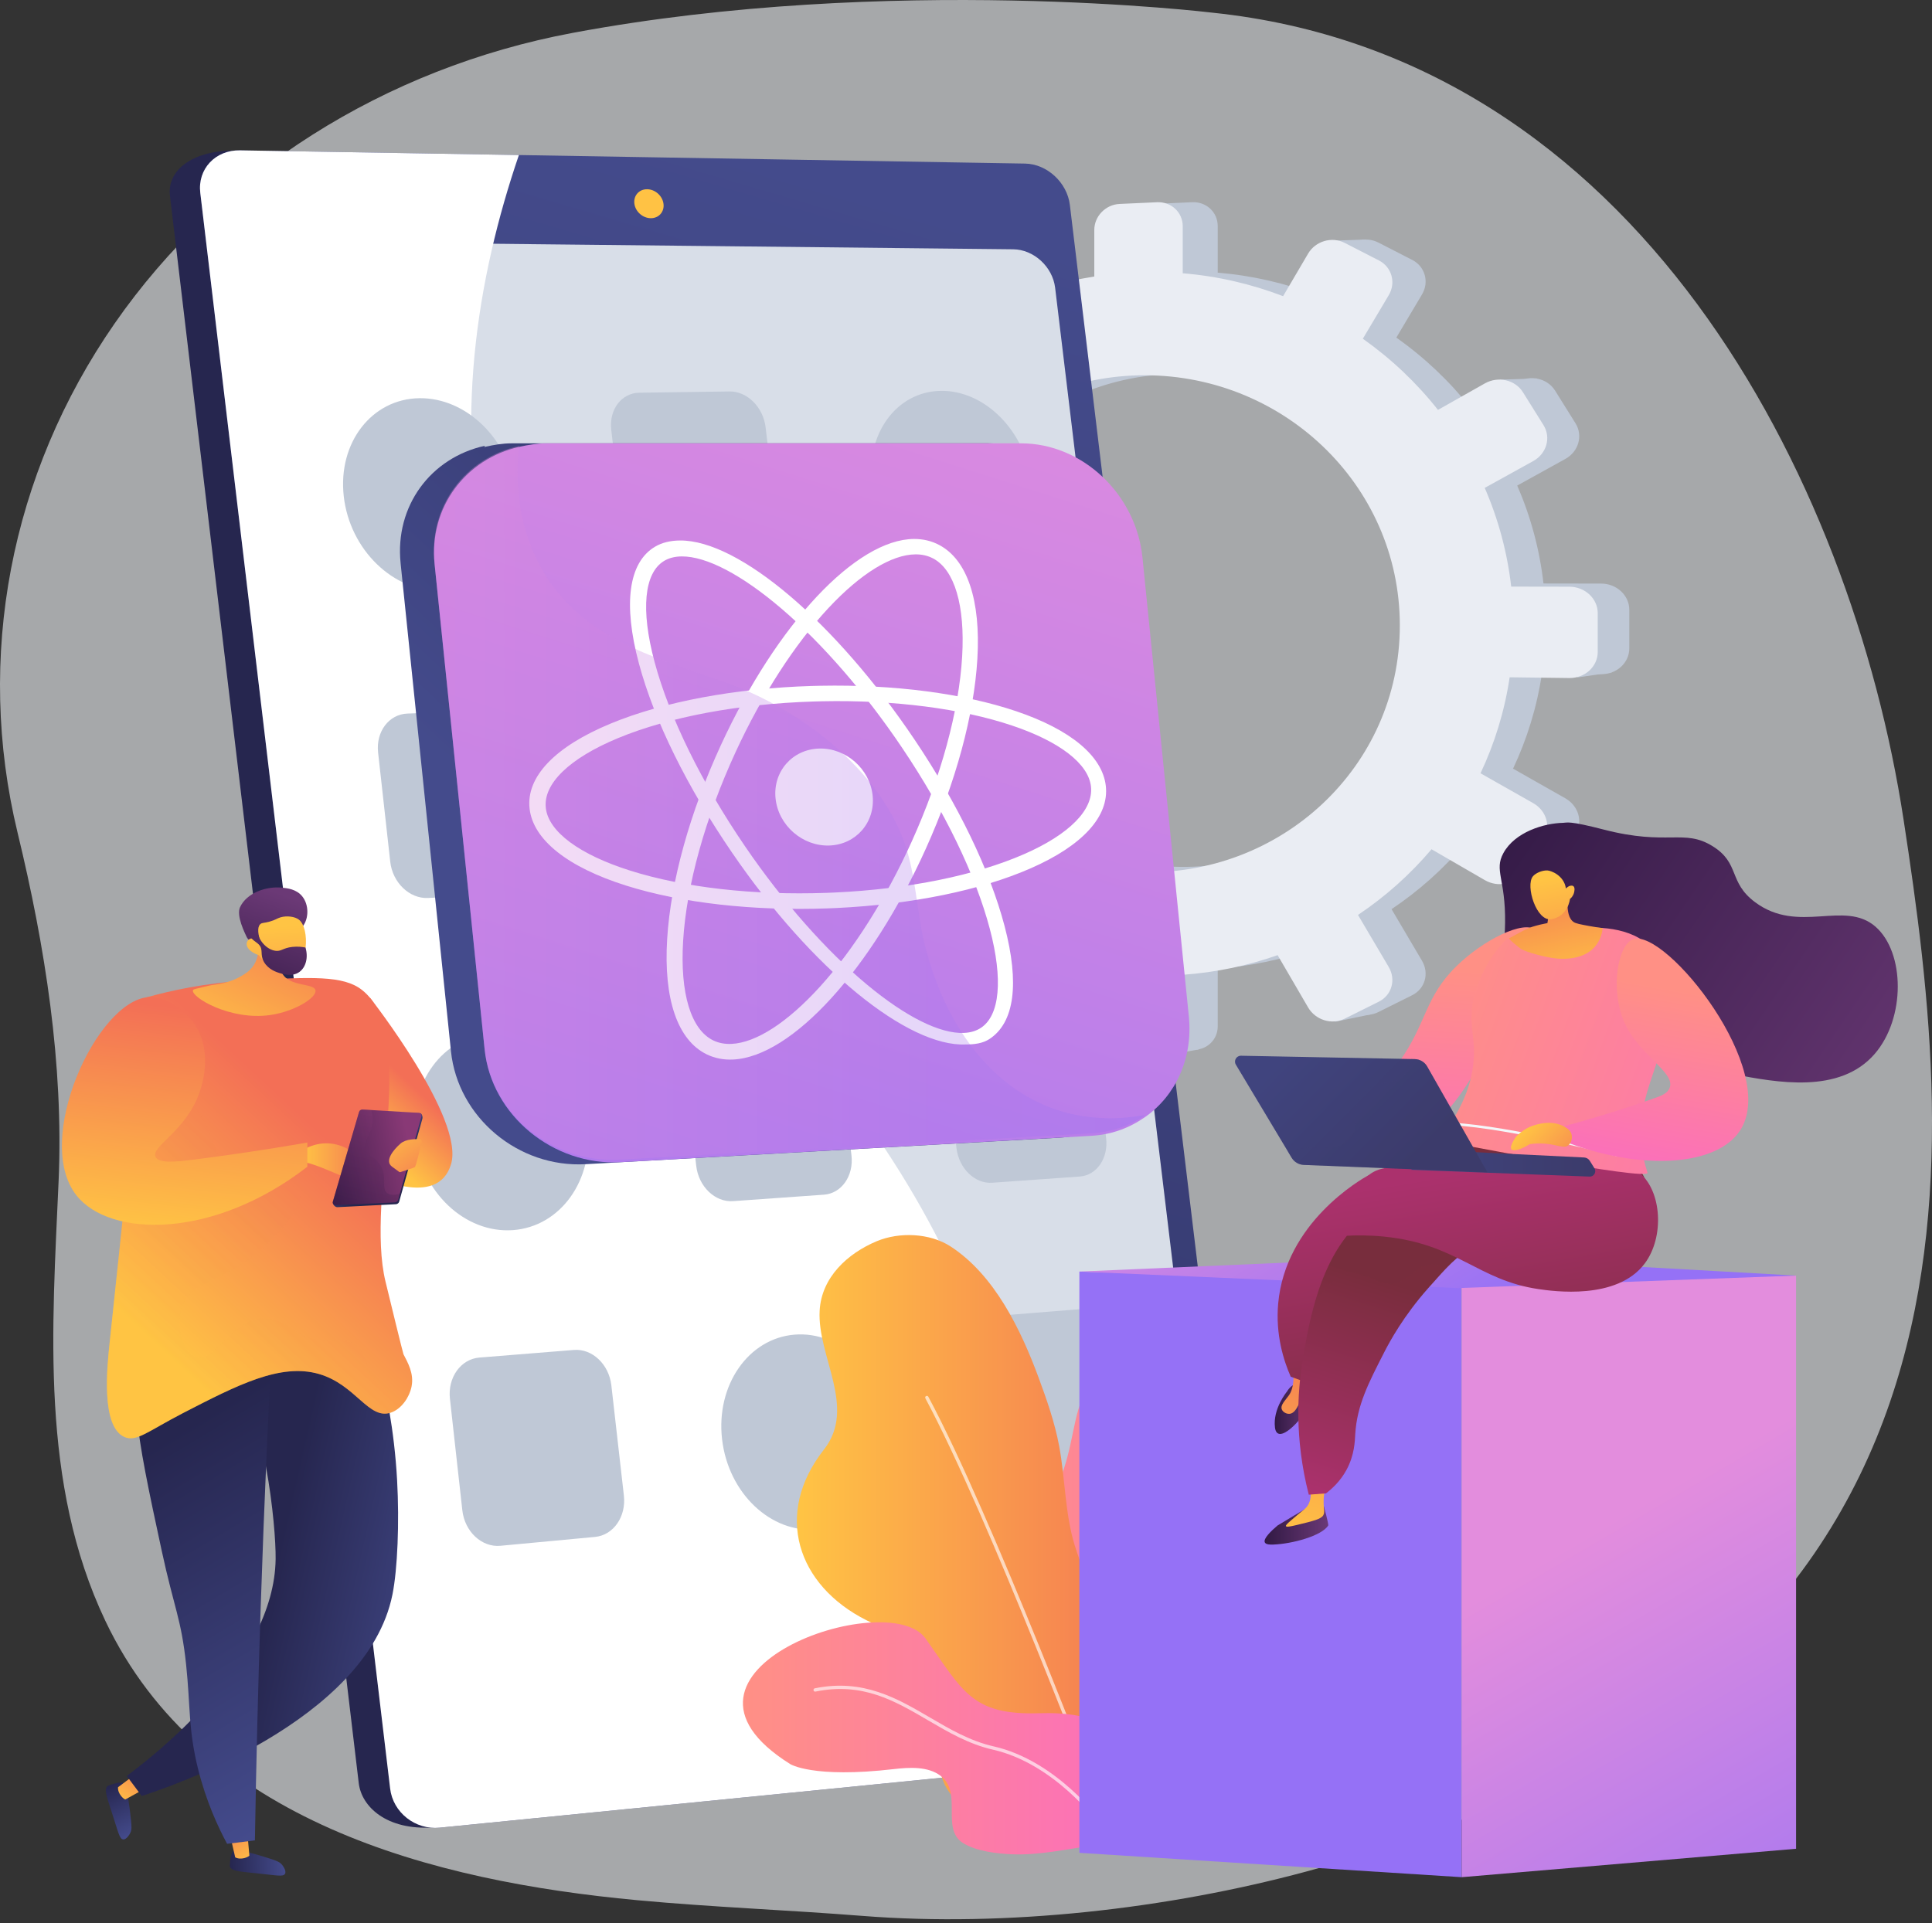
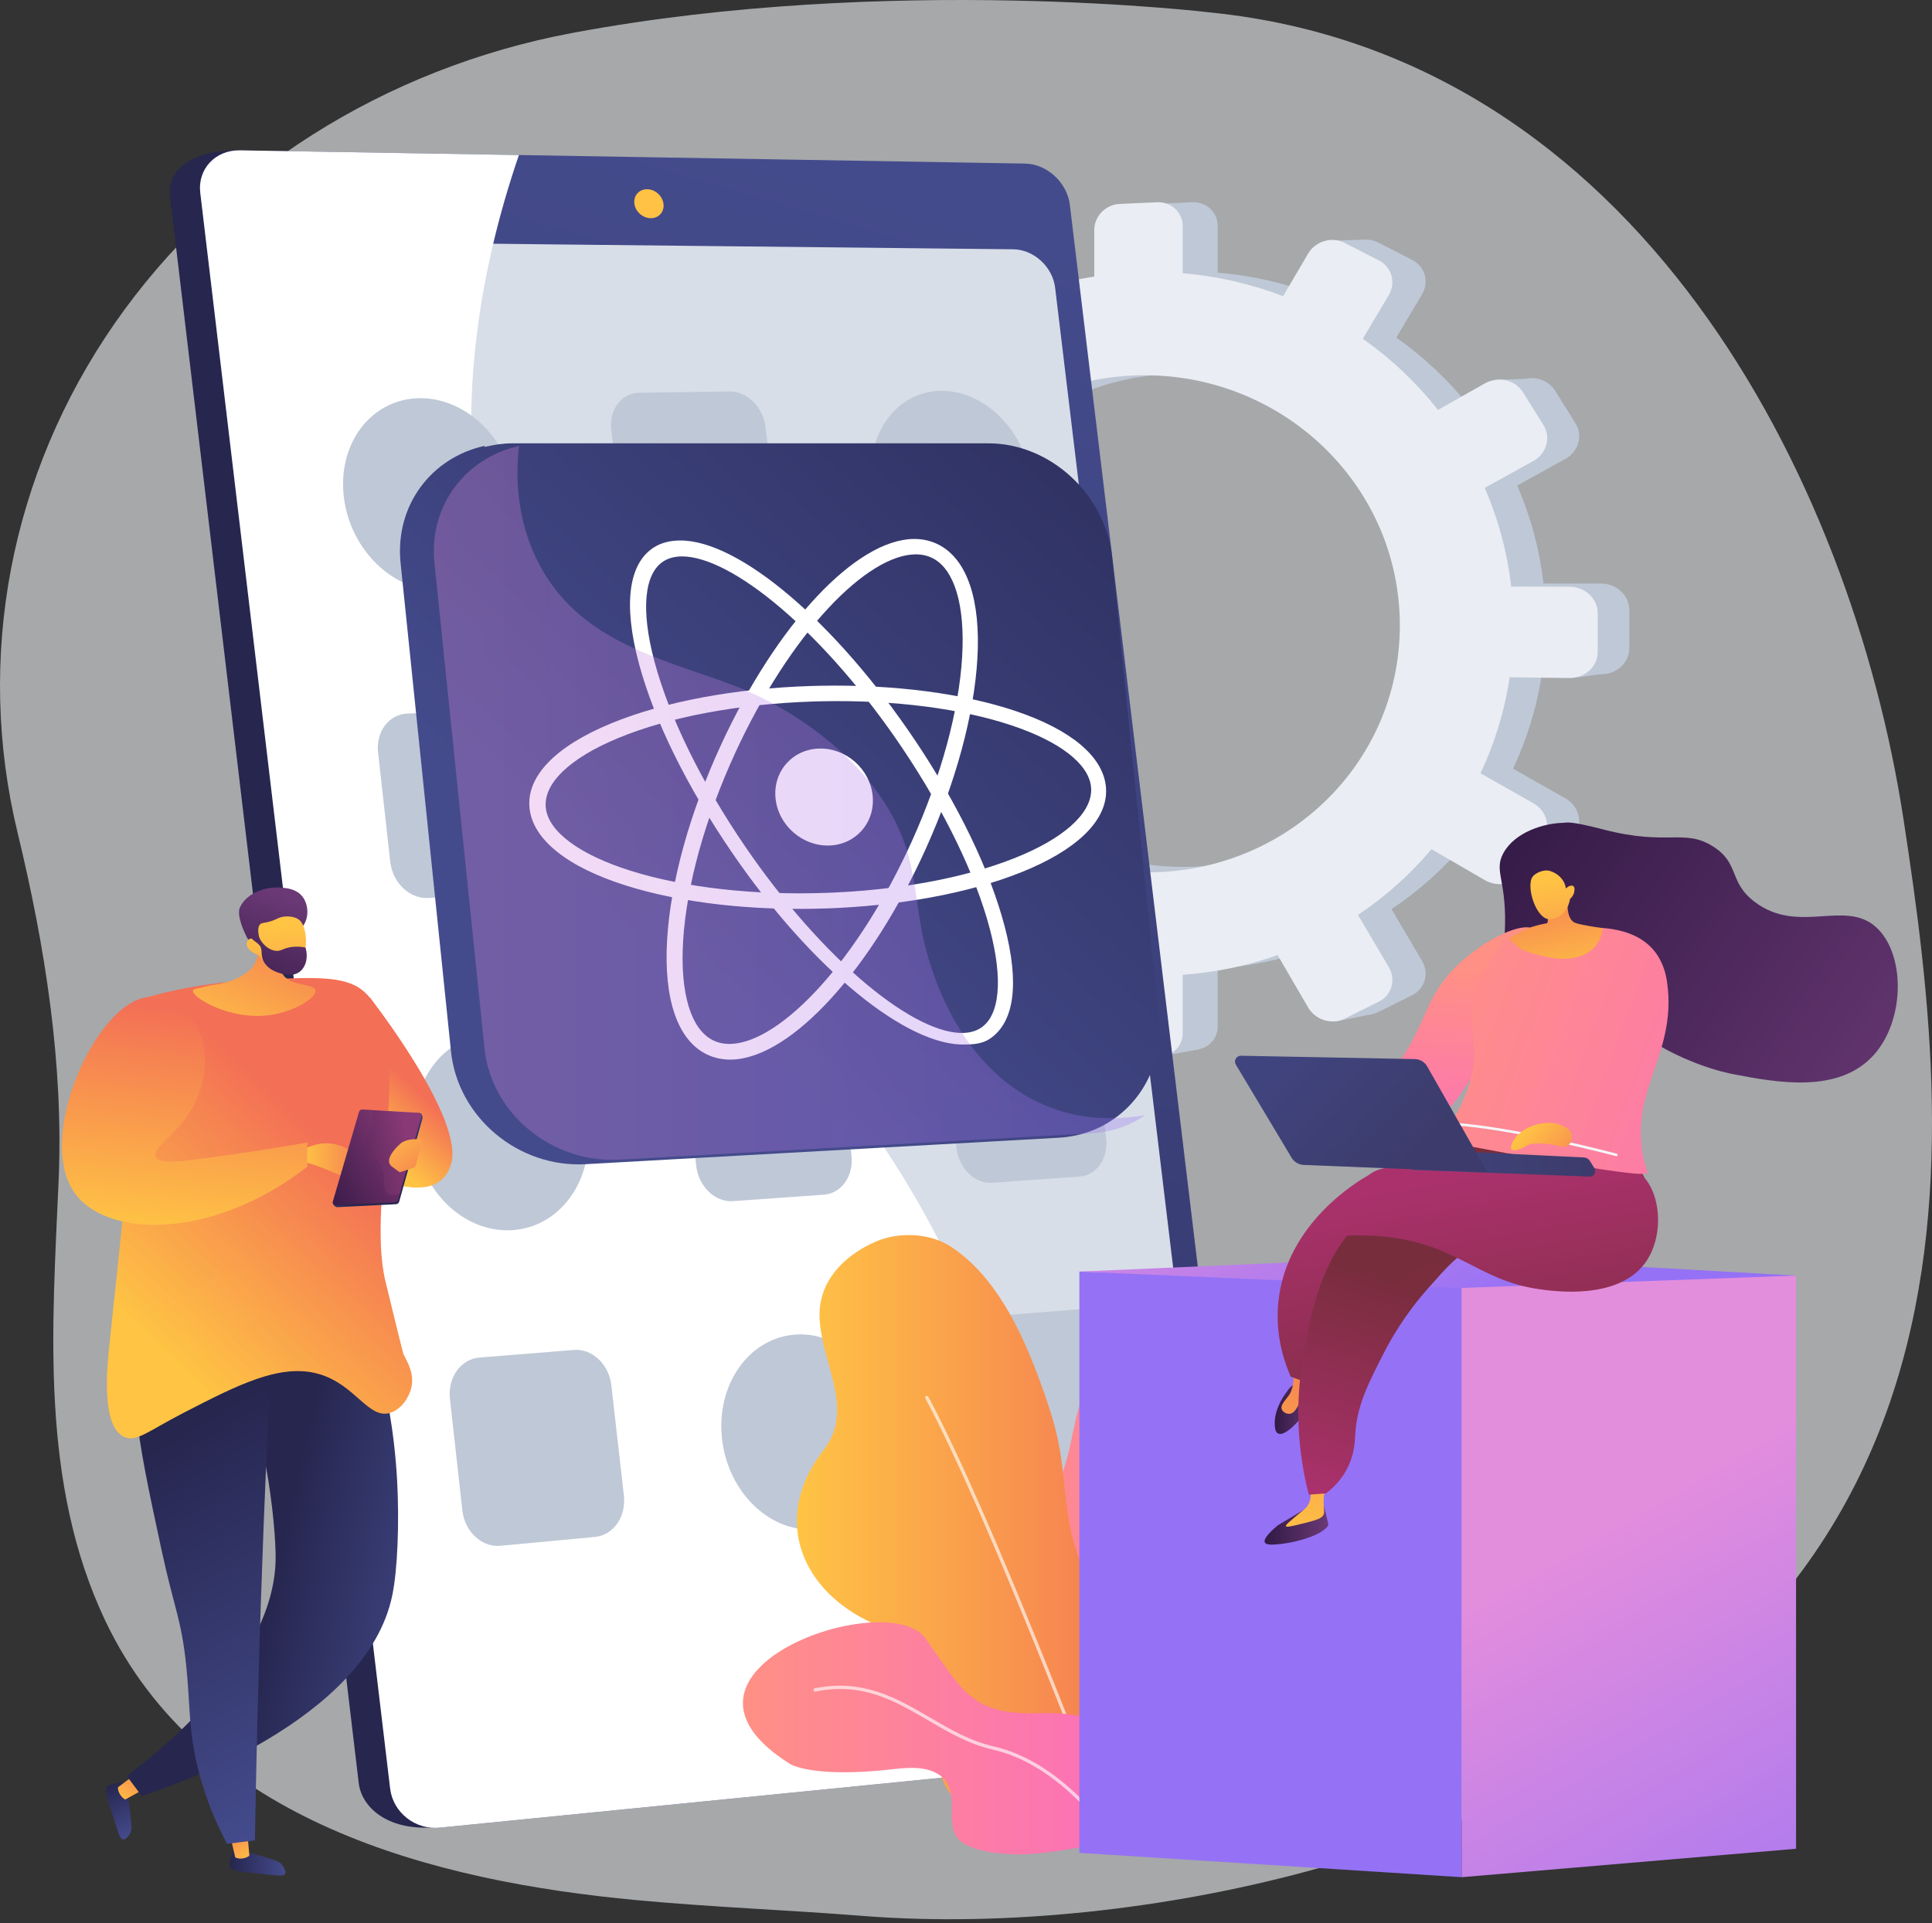
<svg xmlns="http://www.w3.org/2000/svg" width="230" height="229" viewBox="0 0 230 229" fill="none">
  <rect x="0" y="0" width="230" height="229" fill="#333333" stroke="none" />
  <g clip-path="url(#clip0)">
    <path opacity="0.6" d="M226.618 97.618C220.384 56.844 194.824 6.751 144.328 1.509C144.328 1.509 105.989 -3.151 68.195 3.912C45.765 8.103 26.097 20.581 13.651 38.513C1.206 56.445 -2.951 78.312 2.094 99.159C5.371 112.699 7.584 126.712 6.977 140.625C6.21 158.172 4.767 176.622 12.53 192.985C23.905 216.959 51.657 224.021 75.874 226.273C84.798 227.103 93.755 227.438 102.686 228.143C119.82 229.496 139.035 227.306 155.549 222.849C239.709 200.133 232.852 138.391 226.618 97.618Z" fill="#F4F7FA" />
    <path d="M90.999 72.125V76.24C90.999 77.788 92.214 79.057 93.718 79.076L99.553 79.149C100.052 82.827 101.043 86.36 102.458 89.678L97.232 92.632C95.919 93.374 95.47 95.084 96.227 96.455L98.246 100.111C99.007 101.489 100.698 102.016 102.024 101.283L107.429 98.294C109.625 101.23 112.208 103.883 115.108 106.177L111.867 111.693C111.084 113.025 111.549 114.801 112.907 115.662L116.539 117.964C117.912 118.835 119.673 118.457 120.471 117.117L123.81 111.507C127.154 113.043 130.746 114.171 134.523 114.816V121.626C134.523 123.248 135.859 124.642 137.511 124.741L141.932 125.005C143.606 125.105 144.966 123.857 144.966 122.218V115.333C148.858 115.059 152.617 114.264 156.171 113.012L159.769 119.187C160.636 120.676 162.563 121.276 164.075 120.522L168.118 118.507C169.647 117.745 170.172 115.908 169.288 114.41L165.66 108.26C168.905 106.088 171.829 103.477 174.343 100.506L180.635 104.152C182.204 105.06 184.216 104.629 185.128 103.184L187.56 99.326C188.477 97.871 187.932 95.958 186.346 95.058L180.125 91.53C181.795 87.996 182.971 84.19 183.565 80.192L190.614 80.28C192.462 80.303 193.965 78.925 193.965 77.201V72.618C193.965 70.895 192.462 69.495 190.614 69.492L183.748 69.481C183.281 65.387 182.209 61.472 180.622 57.819L186.345 54.654C187.931 53.777 188.476 51.872 187.559 50.403L185.127 46.511C184.216 45.053 182.203 44.593 180.635 45.48L175.103 48.607C172.568 45.397 169.576 42.566 166.229 40.201L169.287 35.061C170.172 33.575 169.646 31.73 168.117 30.946L164.074 28.874C162.562 28.099 160.636 28.672 159.768 30.148L156.817 35.173C153.075 33.738 149.095 32.81 144.966 32.467V26.909C144.966 25.27 143.605 24.003 141.932 24.079L137.511 24.28C135.858 24.355 134.523 25.732 134.523 27.353V32.85C130.518 33.483 126.721 34.663 123.207 36.299L120.472 31.663C119.675 30.311 117.913 29.909 116.54 30.76L112.908 33.012C111.55 33.855 111.085 35.623 111.868 36.967L114.597 41.65C111.613 44.048 108.977 46.836 106.769 49.927L102.025 47.237C100.699 46.484 99.008 46.987 98.246 48.355L96.228 51.983C95.472 53.342 95.92 55.058 97.233 55.82L102.037 58.604C100.694 61.986 99.792 65.586 99.401 69.336L93.719 69.326C92.214 69.325 90.999 70.578 90.999 72.125ZM110.709 73.682C110.709 57.971 123.476 44.924 139.717 44.529C156.529 44.12 170.599 57.338 170.599 74.065C170.599 90.792 156.529 103.83 139.717 103.207C123.476 102.605 110.709 89.394 110.709 73.682Z" fill="#BFC8D6" />
    <path d="M158.53 28.661L162.577 28.521L163.972 32.147L158.53 28.661Z" fill="#BFC8D6" />
    <path d="M118.403 30.334L113.737 30.381V33.82L118.403 30.334Z" fill="#BFC8D6" />
    <path d="M100.618 46.925L95.967 47.113L97.13 49.716L100.618 46.925Z" fill="#BFC8D6" />
    <path d="M93.316 69.376L88.618 69.748L90.153 72.026L93.316 69.376Z" fill="#BFC8D6" />
    <path d="M101.13 101.586L96.571 102.237L96.013 98.518L101.13 101.586Z" fill="#BFC8D6" />
    <path d="M118.573 118.364L114.48 119.108L114.154 116.087L118.573 118.364Z" fill="#BFC8D6" />
    <path d="M139.04 125.616L142.715 124.964L139.552 120.27L139.04 125.616Z" fill="#BFC8D6" />
    <path d="M158.948 121.664L163.227 120.781L159.925 116.784L158.948 121.664Z" fill="#BFC8D6" />
    <path d="M182.996 45.068L178.531 45.207L180.298 48.461L182.996 45.068Z" fill="#BFC8D6" />
    <path d="M191.882 80.066L187.788 80.671L188.114 77.325L191.882 80.066Z" fill="#BFC8D6" />
    <path d="M183.089 104.56L179.089 105.211L178.763 102.562L183.089 104.56Z" fill="#BFC8D6" />
    <path d="M86.386 72.518V76.666C86.386 78.226 87.612 79.507 89.128 79.526L95.011 79.599C95.515 83.308 96.514 86.869 97.941 90.214L92.671 93.192C91.347 93.941 90.895 95.664 91.658 97.046L93.693 100.732C94.461 102.122 96.166 102.652 97.504 101.913L102.953 98.9C105.168 101.859 107.772 104.534 110.696 106.846L107.429 112.407C106.639 113.75 107.108 115.54 108.477 116.409L112.139 118.73C113.524 119.607 115.3 119.227 116.104 117.875L119.47 112.219C122.842 113.767 126.464 114.906 130.273 115.557V122.422C130.273 124.057 131.619 125.463 133.284 125.562L137.743 125.828C139.43 125.928 140.802 124.67 140.802 123.018V116.077C144.726 115.801 148.517 115 152.099 113.737L155.726 119.963C156.601 121.464 158.544 122.069 160.068 121.309L164.145 119.278C165.687 118.51 166.216 116.658 165.324 115.147L161.666 108.948C164.938 106.757 167.887 104.125 170.421 101.129L176.766 104.805C178.347 105.722 180.376 105.287 181.295 103.829L183.748 99.94C184.673 98.472 184.123 96.544 182.524 95.637L176.251 92.08C177.936 88.518 179.12 84.681 179.72 80.65L186.827 80.739C188.69 80.761 190.206 79.372 190.206 77.635V73.016C190.206 71.279 188.69 69.867 186.827 69.864L179.904 69.852C179.434 65.725 178.353 61.778 176.753 58.096L182.525 54.905C184.124 54.021 184.673 52.1 183.748 50.62L181.296 46.696C180.377 45.225 178.348 44.762 176.767 45.656L171.189 48.809C168.633 45.573 165.617 42.719 162.242 40.335L165.325 35.153C166.217 33.654 165.688 31.795 164.146 31.005L160.069 28.916C158.544 28.134 156.602 28.712 155.727 30.2L152.751 35.267C148.978 33.82 144.965 32.885 140.802 32.539V26.935C140.802 25.282 139.429 24.005 137.743 24.082L133.284 24.285C131.619 24.361 130.273 25.748 130.273 27.383V32.925C126.234 33.563 122.405 34.752 118.862 36.401L116.104 31.727C115.301 30.364 113.524 29.959 112.139 30.817L108.477 33.087C107.108 33.936 106.639 35.719 107.429 37.074L110.18 41.796C107.17 44.213 104.513 47.024 102.287 50.14L97.503 47.428C96.165 46.67 94.46 47.176 93.692 48.555L91.657 52.213C90.894 53.584 91.347 55.313 92.671 56.081L97.514 58.887C96.161 62.296 95.251 65.926 94.856 69.707L89.128 69.697C87.611 69.694 86.386 70.957 86.386 72.518ZM106.26 74.087C106.26 58.248 119.132 45.094 135.508 44.696C152.46 44.284 166.646 57.609 166.646 74.472C166.646 91.335 152.46 104.48 135.508 103.851C119.132 103.245 106.26 89.927 106.26 74.087Z" fill="#EAEDF3" />
    <path d="M123.352 24.711L144.761 202.518C145.082 205.184 143.243 207.574 140.667 207.829L51.497 217.61C46.035 217.95 43.043 215.161 42.707 212.326L20.23 23.288C19.895 20.469 22.574 17.916 28.06 17.916L118.041 19.809C120.646 19.854 123.032 22.059 123.352 24.711Z" fill="url(#paint0_linear)" />
    <path d="M127.365 24.404L148.891 203.1C149.214 205.78 147.369 208.182 144.783 208.439L52.339 217.636C49.441 217.924 46.784 215.829 46.445 212.98L23.842 22.965C23.505 20.131 25.634 17.853 28.564 17.902L122.032 19.479C124.648 19.523 127.044 21.739 127.365 24.404Z" fill="url(#paint1_linear)" />
    <path d="M125.611 34.261L145.563 199.948C145.865 202.452 144.137 204.691 141.717 204.926L54.776 213.371C52.082 213.633 49.612 211.677 49.297 209.024L28.408 33.495C28.094 30.857 30.07 28.722 32.792 28.751L120.625 29.685C123.07 29.712 125.31 31.77 125.611 34.261Z" fill="#D8DEE8" />
    <path d="M78.989 24.282C79.104 25.233 78.42 25.994 77.463 25.983C76.504 25.971 75.633 25.188 75.519 24.235C75.405 23.282 76.091 22.521 77.05 22.535C78.007 22.548 78.875 23.33 78.989 24.282Z" fill="url(#paint2_linear)" />
    <path d="M110.579 145.481C92.781 112.599 66.192 102.757 58.186 68.868C53.859 50.55 56.807 33.018 61.773 18.463L28.564 17.903C25.634 17.854 23.505 20.131 23.843 22.965L46.445 212.98C46.784 215.829 49.44 217.924 52.339 217.636L125.009 210.407C125.546 180.943 118.513 160.138 110.579 145.481Z" fill="white" />
    <path d="M61.374 58.652C62.09 64.951 58.133 70.189 52.499 70.344C46.828 70.499 41.629 65.451 40.921 59.076C40.214 52.713 44.259 47.497 49.922 47.417C55.547 47.337 60.658 52.364 61.374 58.652Z" fill="#BFC8D6" />
    <path d="M122.788 57.379C123.529 63.45 119.91 68.496 114.675 68.64C109.406 68.784 104.515 63.916 103.781 57.773C103.048 51.641 106.745 46.616 112.006 46.543C117.235 46.468 122.048 51.316 122.788 57.379Z" fill="#BFC8D6" />
    <path d="M86.862 46.614L76.104 46.764C73.986 46.794 72.49 48.771 72.768 51.18L74.227 63.822C74.506 66.242 76.456 68.158 78.577 68.102L89.35 67.816C91.439 67.761 92.9 65.775 92.618 63.381L91.143 50.876C90.863 48.492 88.948 46.585 86.862 46.614Z" fill="#BFC8D6" />
    <path d="M96.988 94.848C97.724 101.093 93.937 106.379 88.495 106.649C83.018 106.92 77.959 102.011 77.231 95.692C76.503 89.383 80.374 84.117 85.843 83.92C91.277 83.724 96.252 88.614 96.988 94.848Z" fill="#BFC8D6" />
    <path d="M127.203 93.556C127.951 99.688 124.329 104.875 119.082 105.134C113.802 105.396 108.895 100.573 108.154 94.37C107.414 88.178 111.114 83.01 116.388 82.821C121.628 82.632 126.455 87.436 127.203 93.556Z" fill="#BFC8D6" />
    <path d="M59.699 84.569L48.507 84.97C46.303 85.049 44.736 87.122 45.011 89.603L46.457 102.614C46.734 105.104 48.752 107.038 50.959 106.93L62.167 106.386C64.34 106.28 65.871 104.197 65.591 101.734L64.128 88.867C63.85 86.416 61.868 84.492 59.699 84.569Z" fill="#BFC8D6" />
    <path d="M69.959 134.1C70.69 140.527 66.721 146.073 61.059 146.481C55.358 146.89 50.123 141.943 49.4 135.437C48.679 128.943 52.737 123.416 58.428 123.085C64.082 122.756 69.229 127.684 69.959 134.1Z" fill="#BFC8D6" />
    <path d="M95.55 120.635L84.741 121.263C82.612 121.386 81.112 123.479 81.396 125.937L82.885 138.834C83.17 141.302 85.133 143.182 87.265 143.03L98.089 142.261C100.188 142.112 101.652 140.012 101.364 137.571L99.86 124.816C99.575 122.385 97.647 120.513 95.55 120.635Z" fill="#BFC8D6" />
    <path d="M125.971 118.87L115.55 119.475C113.498 119.594 112.065 121.645 112.354 124.058L113.867 136.716C114.157 139.139 116.061 140.986 118.116 140.84L128.549 140.099C130.573 139.955 131.973 137.895 131.68 135.498L130.154 122.979C129.862 120.592 127.992 118.753 125.971 118.87Z" fill="#BFC8D6" />
    <path d="M105.812 169.636C106.564 176.005 102.768 181.594 97.3 182.112C91.796 182.634 86.704 177.824 85.96 171.377C85.218 164.942 89.099 159.37 94.594 158.926C100.055 158.485 105.062 163.277 105.812 169.636Z" fill="#BFC8D6" />
    <path d="M68.32 160.75L57.07 161.657C54.855 161.835 53.282 164.031 53.563 166.563L55.039 179.843C55.322 182.384 57.354 184.278 59.573 184.07L70.839 183.014C73.023 182.809 74.558 180.605 74.272 178.092L72.78 164.963C72.495 162.459 70.501 160.573 68.32 160.75Z" fill="#BFC8D6" />
    <path d="M130.45 155.743L120.007 156.584C117.951 156.75 116.516 158.859 116.807 161.296L118.335 174.079C118.628 176.526 120.539 178.353 122.597 178.16L133.053 177.18C135.082 176.989 136.483 174.873 136.188 172.453L134.646 159.81C134.352 157.4 132.475 155.579 130.45 155.743Z" fill="#BFC8D6" />
    <path d="M117.667 52.792H60.907C59.819 52.792 58.771 52.979 57.774 53.201C57.743 53.208 57.714 53.252 57.683 53.259C57.692 53.197 57.702 53.152 57.711 53.086C51.294 54.504 46.987 60.236 47.692 67.07L47.709 67.244L53.669 125.009L53.686 125.179C54.498 133.059 61.711 139.078 69.719 138.63L126.046 135.479C128.524 135.34 130.766 134.528 132.622 133.225C136.28 130.663 138.443 126.199 137.942 121.248L132.398 66.398C131.642 58.924 125.077 52.792 117.667 52.792Z" fill="url(#paint3_linear)" />
-     <path d="M136.004 66.362L141.53 121.044C142.029 125.982 139.978 130.447 136.338 133.002C134.492 134.302 132.361 135.115 129.897 135.253L73.869 138.392C65.904 138.837 58.508 132.848 57.697 124.989L51.741 67.208C51.038 60.393 55.479 54.613 61.862 53.198C62.853 52.976 64.006 52.791 65.088 52.791H121.546C128.917 52.791 135.25 58.908 136.004 66.362Z" fill="url(#paint4_linear)" />
    <path d="M87.279 126.167C86.153 126.222 85.1 126.017 84.152 125.559C80.666 123.876 78.982 118.987 79.424 111.809C79.847 104.948 82.131 96.725 85.842 88.68C92.496 74.256 101.933 64.231 108.796 64.179C109.885 64.171 110.901 64.413 111.815 64.898C115.154 66.671 116.762 71.477 116.354 78.444C115.963 85.117 113.792 93.133 110.226 101.042C103.731 115.447 94.295 125.829 87.279 126.167ZM108.982 66.013C106.128 66.039 102.45 68.305 98.616 72.414C94.609 76.71 90.684 82.796 87.57 89.557C83.955 97.405 81.733 105.398 81.325 112.036C80.942 118.278 82.252 122.603 84.913 123.891C85.558 124.204 86.29 124.342 87.089 124.305C90.024 124.167 93.774 121.731 97.641 117.464C101.638 113.053 105.509 106.916 108.547 100.19C112.038 92.46 114.162 84.653 114.542 78.181C114.899 72.108 113.641 67.852 111.085 66.499C110.461 66.17 109.755 66.006 108.982 66.013Z" fill="white" />
    <path d="M98.558 108.168C89.703 108.494 81.167 107.539 74.564 105.463C67.58 103.267 63.473 100.006 63.046 96.295C62.612 92.509 66.065 88.9 72.723 86.151C79.037 83.545 87.541 81.964 96.625 81.685C96.983 81.674 97.343 81.666 97.699 81.659C106.451 81.491 114.697 82.572 120.957 84.686C127.465 86.884 131.245 90.039 131.644 93.586C132.052 97.203 128.897 100.677 122.723 103.389C116.766 106.005 108.58 107.69 99.629 108.123C99.273 108.141 98.914 108.155 98.558 108.168ZM97.888 83.506C97.539 83.514 97.187 83.523 96.836 83.534C87.969 83.817 79.697 85.359 73.585 87.89C67.797 90.287 64.647 93.329 64.979 96.218C65.303 99.043 68.983 101.767 75.04 103.678C81.429 105.694 89.727 106.627 98.37 106.32C98.719 106.308 99.071 106.293 99.421 106.277C108.163 105.866 116.136 104.24 121.913 101.711C127.299 99.354 130.19 96.423 129.878 93.656C129.574 90.949 126.172 88.311 120.515 86.408C114.451 84.368 106.429 83.332 97.888 83.506Z" fill="white" />
    <path d="M114.931 124.374C108.107 124.655 96.715 115.509 87.165 101.555C81.833 93.765 77.889 85.826 76.065 79.02C74.155 71.894 74.833 66.986 77.96 65.113C78.81 64.603 79.819 64.37 80.951 64.361C88.006 64.308 99.519 74.144 108.91 88.123C114.062 95.791 117.846 103.644 119.586 110.249C121.401 117.141 120.758 121.775 117.801 123.718C116.992 124.249 116.015 124.374 114.931 124.374ZM81.145 66.257C80.343 66.264 79.642 66.444 79.063 66.791C76.678 68.224 76.26 72.607 77.919 78.804C79.683 85.39 83.527 93.218 88.722 100.818C93.195 107.362 98.334 113.184 103.187 117.225C107.828 121.088 111.941 123.13 114.78 122.996C115.549 122.961 116.218 122.761 116.769 122.399C119.033 120.914 119.422 116.624 117.837 110.615C116.148 104.209 112.454 96.569 107.414 89.076C103.025 82.551 97.924 76.657 93.045 72.486C88.326 68.45 84.095 66.231 81.145 66.257Z" fill="white" />
    <path d="M103.887 94.749C104.21 97.925 101.902 100.582 98.719 100.683C95.521 100.784 92.654 98.272 92.328 95.072C92 91.871 94.339 89.213 97.541 89.136C100.727 89.058 103.563 91.572 103.887 94.749Z" fill="white" />
    <path opacity="0.3" d="M136.33 132.789C134.484 134.089 132.244 134.829 129.779 134.967L73.744 138.09C65.779 138.534 58.489 132.686 57.679 124.828L51.722 67.044C51.02 60.229 55.414 54.519 61.798 53.104C61.714 53.687 61.692 54.123 61.675 54.347C61.345 58.955 62.171 63.822 64.678 68.064C69.566 76.34 78.432 78.375 86.597 81.339C95.326 84.505 104.648 91.603 107.724 100.51C109.064 104.394 109.111 108.52 110.086 112.462C113.009 124.302 121.089 133.993 133.766 133.098C134.598 133.037 135.458 132.913 136.33 132.789Z" fill="url(#paint5_linear)" />
    <path d="M14.724 212.354C14.31 212.144 13.613 212.38 13.158 212.535C12.954 212.603 12.852 212.638 12.794 212.691C12.361 213.073 12.741 214.072 13.265 215.673C14.092 218.202 14.221 219.006 14.666 219.035C15.082 219.063 15.444 218.389 15.483 218.313C15.696 217.908 15.673 217.536 15.603 216.829C15.472 215.521 15.335 214.658 15.294 214.397C15.034 212.766 14.996 212.492 14.724 212.354Z" fill="url(#paint6_linear)" />
    <path d="M17.573 212.812L14.923 214.277C14.759 214.268 13.996 213.626 14.05 212.823L16.485 210.999L17.573 212.812Z" fill="url(#paint7_linear)" />
    <path d="M44.973 161.729C45.894 165.21 46.94 170.2 47.275 176.27C47.553 181.302 47.327 186.856 46.72 189.877C43.679 205.011 19.697 212.962 16.87 213.865C16.277 213.069 15.683 212.273 15.09 211.477C18.078 209.258 32.667 198.083 32.813 185.639C32.836 183.636 32.512 179.309 31.671 174.687C30.771 169.741 29.51 165.732 28.504 162.95C33.993 162.543 39.483 162.136 44.973 161.729Z" fill="url(#paint8_linear)" />
    <path d="M41.938 118.417L44.077 118.844C44.077 118.844 55.305 133.162 53.701 138.612C52.096 144.062 44.077 139.894 44.077 139.894L41.938 118.417Z" fill="url(#paint9_linear)" />
    <path d="M27.845 220.363C27.484 220.656 27.418 221.388 27.375 221.867C27.355 222.08 27.346 222.187 27.37 222.262C27.544 222.813 28.613 222.871 30.289 223.042C32.937 223.312 33.725 223.52 33.933 223.127C34.127 222.758 33.657 222.153 33.604 222.087C33.32 221.729 32.97 221.599 32.295 221.376C31.045 220.966 30.201 220.74 29.945 220.672C28.349 220.247 28.083 220.171 27.845 220.363Z" fill="url(#paint10_linear)" />
    <path d="M29.421 217.945L29.686 220.961C29.611 221.106 28.714 221.544 28.001 221.169L27.319 218.205L29.421 217.945Z" fill="url(#paint11_linear)" />
    <path d="M32.651 154.663C31.989 166.696 31.445 178.953 31.034 191.427C30.724 200.788 30.497 210.03 30.346 219.15C29.242 219.286 28.138 219.423 27.035 219.559C25.968 217.575 24.551 214.541 23.581 210.652C22.402 205.93 22.675 203.125 22.158 198.23C21.578 192.741 20.736 191.545 19.243 184.619C16.215 170.565 14.7 163.537 18.078 159.167C19.175 157.748 22.614 154.188 32.651 154.663Z" fill="url(#paint12_linear)" />
    <path d="M17.363 118.784C20.219 117.982 24.403 117.043 29.529 116.755C37.085 116.328 40.865 116.139 43.083 117.874C49.962 123.257 43.442 142.499 45.894 152.609C47.957 161.116 48.033 161.264 48.033 161.264C48.52 162.215 49.31 163.537 48.995 165.111C48.747 166.349 47.81 167.772 46.535 168.209C43.888 169.12 42.37 164.89 37.981 163.615C33.392 162.282 28.258 164.93 21.765 168.279C17.634 170.41 16.223 171.769 14.776 171.095C11.988 169.796 12.754 162.676 13.064 159.768C14.301 148.216 15.693 134.69 17.363 118.784Z" fill="url(#paint13_linear)" />
    <path d="M36.323 138.397C36.123 138.352 35.768 137.024 36.644 136.634C40.601 134.871 43.663 138.362 44.072 139.436C44.481 140.51 44.481 140.51 44.481 140.51C44.481 140.51 42.516 140.664 41.298 140.255C40.079 139.845 37.948 138.76 36.323 138.397Z" fill="url(#paint14_linear)" />
    <path d="M47.133 143.397L40.172 143.748C39.905 143.762 39.587 143.432 39.652 143.207L42.904 132.693C42.956 132.518 43.134 132.401 43.331 132.412L50.007 132.558C50.225 132.571 50.344 132.999 50.285 133.21L47.519 143.097C47.474 143.26 47.309 143.389 47.133 143.397Z" fill="url(#paint15_linear)" />
    <path d="M47.008 143.173L40.008 143.501C39.74 143.513 39.555 143.321 39.621 143.097L42.748 132.4C42.799 132.225 42.978 132.108 43.177 132.121L49.862 132.516C50.081 132.529 50.228 132.738 50.169 132.951L47.396 142.873C47.35 143.037 47.185 143.165 47.008 143.173Z" fill="url(#paint16_linear)" />
    <path opacity="0.3" d="M43.474 136.796C43.681 137.769 44.557 137.56 45.271 138.737C46.178 140.232 45.309 141.552 46.14 142.099C46.394 142.267 46.822 142.367 47.593 142.165L47.395 142.875C47.349 143.039 47.184 143.167 47.008 143.175L40.008 143.503C39.74 143.515 39.555 143.324 39.621 143.099L42.748 132.403C42.799 132.227 42.978 132.11 43.177 132.123L44.181 132.182C44.299 132.55 44.384 132.974 44.374 133.444C44.343 135.056 43.231 135.657 43.474 136.796Z" fill="url(#paint17_linear)" />
    <path d="M50.198 136.01C50.237 135.842 50.154 135.669 50.029 135.66C49.519 135.623 48.338 135.608 47.686 136.172C46.839 136.906 45.744 138.244 46.666 138.92L47.528 139.551C47.567 139.58 47.61 139.589 47.653 139.575C47.96 139.48 49.248 139.076 49.388 138.976C49.517 138.884 50.008 136.824 50.198 136.01Z" fill="url(#paint18_linear)" />
    <path opacity="0.3" d="M44.397 164.149C43.65 162.856 43.681 160.903 42.044 159.981C41.09 159.444 40.345 159.696 39.05 159.66C35.189 159.558 34.449 157.13 31.778 156.989C27.642 156.77 25.654 162.394 23.33 161.583C21.814 161.055 20.837 158.022 21.619 155.707C22.71 152.478 26.451 152.92 31.35 148.548C33.446 146.677 36.453 143.301 35.628 141.816C34.761 140.256 30.645 142.545 27.608 140.213C25.836 138.853 26.062 137.171 24.614 134.123C23.829 132.471 20.956 128.176 16.682 125.281C15.308 138.41 14.129 149.822 13.064 159.767C12.753 162.675 11.988 169.795 14.775 171.094C16.223 171.768 17.634 170.409 21.765 168.278C28.258 164.929 33.392 162.281 37.98 163.614C42.37 164.889 43.888 169.119 46.535 168.209C47.362 167.925 48.043 167.223 48.49 166.429C46.129 166.006 44.96 165.123 44.397 164.149Z" fill="url(#paint19_linear)" />
    <path d="M30.702 111.202C30.707 111.776 31.318 114.402 29.392 115.796C27.448 117.204 25.642 117.182 24.913 117.364C23.224 117.782 23.006 117.771 22.969 117.938C22.786 118.755 27.394 121.542 32.155 120.87C35.069 120.459 37.719 118.798 37.557 117.926C37.392 117.048 34.483 117.519 33.615 115.931C33.012 114.827 33.688 113.258 34.488 111.959C33.713 110.509 31.475 112.652 30.702 111.202Z" fill="url(#paint20_linear)" />
    <path d="M36.086 110.251C36.763 109.331 36.788 107.737 35.984 106.739C35.293 105.88 34.219 105.768 33.575 105.701C31.712 105.506 29.372 106.309 28.575 108.029C28.102 109.049 29.173 111.145 29.341 111.522C29.531 111.948 29.869 112.092 30.185 112.412C30.621 112.856 31.305 113.564 32.42 114.746C32.502 114.392 32.628 113.954 32.83 113.479C32.907 113.296 33.219 112.581 33.697 111.986C34.653 110.795 35.444 111.123 36.086 110.251Z" fill="url(#paint21_linear)" />
    <path d="M30.836 113.759C30.836 113.759 32.081 115.751 34.516 115.566C36.695 115.4 36.96 110.509 35.555 109.488C35.087 109.147 34.154 109.014 33.4 109.234C32.954 109.364 32.805 109.551 32.072 109.75C31.397 109.933 31.205 109.86 31.002 110.034C30.749 110.252 30.568 110.781 31.01 112.205C30.59 111.789 30.088 111.633 29.736 111.803C29.68 111.831 29.531 111.934 29.449 112.089C29.151 112.651 29.669 113.358 30.836 113.759Z" fill="url(#paint22_linear)" />
    <path d="M30.901 109.742C31.007 109.82 30.689 110.215 30.672 110.771C30.637 111.848 31.743 113.13 32.857 113.227C33.516 113.284 33.693 112.886 34.779 112.759C35.452 112.681 36.014 112.76 36.367 112.833C36.723 114.011 36.414 115.193 35.63 115.748C34.785 116.346 33.694 116.001 33.238 115.857C32.932 115.76 31.956 115.453 31.436 114.566C30.895 113.642 31.41 113.075 30.794 112.453C30.483 112.139 30.078 112.006 29.679 111.396C29.57 111.23 29.498 111.083 29.453 110.985C30.011 110.382 30.747 109.631 30.901 109.742Z" fill="url(#paint23_linear)" />
    <path d="M23.224 122.049C22.07 120.301 19.774 118.585 17.663 118.737C11.498 119.182 3.897 135.778 9.108 142.352C13.086 147.37 25.375 147.613 36.59 138.933C36.59 137.971 36.59 137.01 36.59 136.048C31.072 137.012 26.496 137.652 23.117 138.077C21.009 138.343 18.909 138.582 18.518 137.757C17.927 136.509 22.149 134.723 23.759 130.063C23.98 129.421 25.392 125.335 23.224 122.049Z" fill="url(#paint24_linear)" />
    <path d="M135.674 216.853C135.655 216.856 135.634 216.859 135.615 216.863C132.374 217.38 128.311 217.019 125.687 214.863C124.304 213.728 123.367 212.229 123.079 210.455C122.909 209.403 122.816 208.293 122.981 207.235C123.153 206.126 123.582 205.056 124.134 204.084C124.442 203.541 124.794 203.017 125.167 202.517C126.237 201.084 128.762 199.07 127.591 197.039C126.883 195.81 125.251 195.054 124.173 194.192C121.869 192.351 120.215 189.697 120.191 186.666C120.173 184.285 121.667 181.928 123.352 180.327C130.212 173.812 125.158 162.607 134.874 163.487C144.59 164.367 146.697 174.056 143.059 183.101C141.841 186.129 140.358 189.225 139.531 192.39C138.88 194.882 139.8 196.605 141.83 198.077C142.922 198.869 144.519 199.409 145.468 200.342C147.588 202.426 149.286 205.348 148.781 208.407C148.278 211.441 145.691 213.669 142.963 214.821C140.604 215.819 138.197 216.449 135.674 216.853Z" fill="url(#paint25_linear)" />
    <g opacity="0.8">
      <path opacity="0.8" d="M134.531 214.25C134.508 214.25 134.485 214.246 134.462 214.238C134.359 214.2 134.305 214.085 134.343 213.982C134.384 213.87 138.41 202.639 134.885 193.638C131.303 184.491 135.31 174.698 135.351 174.6C135.394 174.499 135.51 174.451 135.612 174.493C135.715 174.536 135.762 174.652 135.719 174.754C135.679 174.851 131.735 184.499 135.257 193.494C138.837 202.637 134.76 214.006 134.718 214.12C134.689 214.2 134.612 214.25 134.531 214.25Z" fill="white" />
    </g>
    <path d="M137.723 199.984C136.909 198.697 135.979 197.487 135.008 196.392C131.725 192.694 129.42 188.768 127.946 184.031C126.784 180.299 126.81 176.033 126.088 172.18C125.566 169.389 124.621 166.687 123.637 164.029C121.544 158.369 118.402 151.803 113.129 148.404C110.688 146.83 107.067 146.675 104.374 147.802C100.885 149.262 97.801 152.108 97.577 156.064C97.269 161.505 102.026 167.604 98.092 172.606C92.069 180.267 94.885 188.778 103.164 192.943C105.862 194.3 109.024 195.559 111.279 197.644C113.54 199.735 112.192 203.302 111.941 205.951C111.705 208.436 111.446 211.324 113.031 213.45C115.705 217.035 122.163 218.597 126.361 218.952C130.423 219.294 135.039 218.846 137.884 215.596C142.171 210.701 140.772 204.807 137.723 199.984Z" fill="url(#paint26_linear)" />
    <g opacity="0.8">
      <path opacity="0.8" d="M131.112 215.581C131.031 215.581 130.955 215.532 130.925 215.452C130.793 215.103 117.659 180.468 110.164 166.511C110.112 166.414 110.148 166.293 110.246 166.241C110.343 166.188 110.464 166.225 110.516 166.322C118.023 180.302 131.167 214.963 131.299 215.311C131.338 215.414 131.286 215.529 131.183 215.568C131.159 215.577 131.136 215.581 131.112 215.581Z" fill="white" />
    </g>
    <path d="M125.435 220.479C126.309 220.356 127.18 220.212 128.048 220.073C130.473 219.684 133.478 218.929 134.24 216.225C134.457 215.455 134.083 214.08 133.993 213.28C133.901 212.465 133.785 211.65 133.595 210.851C133.333 209.747 132.912 208.71 132.367 207.716C131.423 205.995 130.343 204.7 128.333 204.309C126.868 204.025 125.244 203.959 123.754 204.007C115.633 204.273 114.634 201.347 110.175 195.095C105.716 188.843 76.362 198.953 94.067 210.06C94.067 210.06 96.729 211.789 106.447 210.658C108.225 210.451 110.473 210.313 111.98 211.463C114.638 213.488 111.965 217.783 114.648 219.467C116.213 220.45 118.728 220.739 120.526 220.807C122.171 220.871 123.808 220.709 125.435 220.479Z" fill="url(#paint27_linear)" />
    <g opacity="0.8">
      <path opacity="0.8" d="M130.856 217.132C130.793 217.132 130.733 217.103 130.694 217.049C130.642 216.979 125.502 209.996 118.209 208.348C115.357 207.703 112.891 206.26 110.506 204.865C106.486 202.512 102.687 200.29 97.082 201.432C96.974 201.454 96.869 201.385 96.847 201.276C96.825 201.168 96.894 201.063 97.003 201.041C102.758 199.868 106.8 202.234 110.709 204.521C113.067 205.901 115.506 207.328 118.298 207.958C125.74 209.641 130.966 216.743 131.018 216.815C131.083 216.904 131.063 217.029 130.974 217.094C130.937 217.12 130.896 217.132 130.856 217.132Z" fill="white" />
    </g>
    <path d="M174.008 223.533L128.496 220.631V151.417L174.008 152.725V223.533Z" fill="url(#paint28_linear)" />
    <path d="M213.817 220.148L174.008 223.533V152.725L213.817 151.894V220.148Z" fill="url(#paint29_linear)" />
    <path d="M128.496 151.417L171.783 149.543L213.817 151.894L173.533 153.385L128.496 151.417Z" fill="url(#paint30_linear)" />
    <path d="M179.213 116.865C178.153 116.178 179.119 114.182 179.176 109.893C179.246 104.637 177.849 103.658 178.971 101.595C180.343 99.074 183.797 98.03 186.086 97.981C186.591 97.97 186.708 97.694 190.937 98.789C198.555 100.76 200.462 98.647 203.874 100.758C207.17 102.797 205.726 105.031 208.927 107.423C214.114 111.3 219.57 107.109 223.278 110.351C226.785 113.419 226.865 121.234 223.176 125.5C218.995 130.335 211.454 128.882 206.4 127.923C205.337 127.721 199.966 126.594 194.374 122.47C191.28 120.188 189.156 117.751 187.805 115.956C187.488 115.6 186.993 115.168 186.339 115.098C185.555 115.014 184.925 115.494 184.621 115.703C183.025 116.807 180.254 117.539 179.213 116.865Z" fill="url(#paint31_linear)" />
    <path d="M182.805 110.755C181.442 109.515 176.58 111.905 173.359 115.077C169.573 118.804 169.864 121.827 166.561 126.457C164.919 128.759 162.103 131.858 157.115 134.573C157.468 135.455 157.821 136.337 158.174 137.219C160.586 137.364 165.322 137.278 169.739 134.396C172.808 132.394 174.387 129.741 177.42 124.516C180.464 119.273 184.508 112.305 182.805 110.755Z" fill="url(#paint32_linear)" />
    <path d="M152.1 181.645L155.895 179.366H157.608C157.608 179.366 158.191 181.537 158.125 181.645C157.362 182.895 153.809 183.845 151.592 183.924C151.223 183.937 150.709 183.939 150.577 183.673C150.352 183.22 151.356 182.274 152.1 181.645Z" fill="url(#paint33_linear)" />
    <path d="M155.962 176.88C156.206 178.291 155.898 179.026 155.565 179.438C155.331 179.728 155.123 179.81 153.734 181.011C153.274 181.408 153.04 181.621 153.093 181.732C153.154 181.859 153.56 181.79 154.435 181.58C156.344 181.121 157.303 180.883 157.537 180.424C157.749 180.009 157.562 179.821 157.574 178.689C157.582 177.944 157.734 177.344 157.853 176.968C157.223 176.938 156.592 176.91 155.962 176.88Z" fill="url(#paint34_linear)" />
    <path d="M153.218 165.7C153.218 165.7 151.504 167.744 151.782 169.986C152.061 172.227 155.064 168.95 155.482 167.843C155.901 166.736 156.39 165.158 156.39 165.158C156.39 165.158 154.285 163.849 153.218 165.7Z" fill="url(#paint35_linear)" />
    <path d="M153.873 162.501C153.873 162.501 154.337 164.883 153.45 166.14C153.008 166.766 152.412 167.297 152.588 167.806C152.705 168.148 153.151 168.393 153.529 168.355C154.252 168.281 154.653 167.173 154.936 166.391C155.353 165.237 155.586 162.766 155.586 162.766L153.873 162.501Z" fill="url(#paint36_linear)" />
    <path d="M155.239 164.509C154.711 164.317 154.184 164.125 153.656 163.933C152.834 162.056 151.83 158.973 152.165 155.224C153.027 145.584 161.95 140.476 162.941 139.929C165.372 141.148 167.834 142.868 167.923 145.035C168.035 147.755 164.325 149.194 160.838 153.173C158.746 155.561 156.51 159.119 155.239 164.509Z" fill="url(#paint37_linear)" />
    <path d="M155.807 177.983C154.065 171.182 154.51 165.633 155.013 162.436C155.772 157.604 157.318 147.775 163.885 144.109C165.32 143.308 167.37 142.592 169.869 140.367C171.956 138.508 173.281 136.554 174.082 135.177C182.865 132.603 190.966 133.646 194.541 138.353C194.954 138.897 195.988 140.077 196.188 141.816C196.64 145.742 192.78 150.467 188.449 151.453C182.945 152.706 179.752 147.06 174.876 148.939C173.512 149.464 172.355 150.766 170.043 153.372C167.1 156.685 165.446 159.743 164.82 160.966C162.957 164.609 161.544 167.299 161.338 170.785C161.29 171.597 161.261 173.237 160.31 175.006C159.58 176.364 158.589 177.269 157.852 177.829C157.17 177.88 156.489 177.931 155.807 177.983Z" fill="url(#paint38_linear)" />
    <path opacity="0.3" d="M196.188 141.816C195.988 140.077 194.954 138.898 194.541 138.353C190.966 133.646 182.864 132.603 174.082 135.177C173.281 136.554 171.955 138.508 169.868 140.367C167.37 142.592 165.319 143.308 163.885 144.109C159.874 146.347 157.739 150.883 156.509 155.177C158.334 152.35 159.895 151.599 161.104 151.586C162.834 151.566 163.606 153.044 165.672 152.843C167.88 152.627 168.385 150.803 170.175 150.593C170.711 150.53 171.37 150.613 172.161 151.034C173.217 149.929 174.005 149.274 174.876 148.939C179.752 147.06 182.945 152.707 188.449 151.453C192.78 150.466 196.64 145.741 196.188 141.816Z" fill="url(#paint39_linear)" />
    <path d="M160.358 147.151C161.352 147.097 162.883 147.067 164.73 147.249C173.494 148.114 175.909 152.446 183.152 153.503C184.866 153.753 192.494 154.866 195.798 150.459C198.171 147.296 197.812 141.844 195.217 139.7C194.119 138.792 193.032 138.818 185.999 138.881C183.35 138.905 180.701 138.914 178.053 138.948C166.843 139.09 164.699 138.314 162.659 140.167C161.708 141.033 160.316 142.889 160.358 147.151Z" fill="url(#paint40_linear)" />
    <path d="M184.025 111.209C184.025 111.209 197.107 107.397 198.463 116.967C199.764 126.14 193.101 130.348 196.133 139.639C196.484 140.715 171.23 135.783 171.23 135.783C174.602 131.58 175.385 128.114 175.465 125.704C175.553 123.061 174.791 121.86 175.465 118.736C175.465 118.736 176.217 115.25 178.93 112.257C179.321 111.826 179.785 111.379 184.025 111.209Z" fill="url(#paint41_linear)" />
    <path d="M192.427 137.678C192.415 137.678 192.401 137.676 192.389 137.673C192.267 137.64 180.048 134.391 172.832 133.987C172.75 133.982 172.686 133.911 172.691 133.828C172.696 133.746 172.756 133.683 172.849 133.687C180.096 134.093 192.344 137.349 192.467 137.383C192.547 137.404 192.595 137.487 192.573 137.567C192.555 137.634 192.494 137.678 192.427 137.678Z" fill="#F4F7FA" />
    <path d="M186.866 105.475C186.746 106.034 186.136 109.036 187.365 109.809C187.632 109.976 188.144 110.073 189.168 110.264C189.839 110.39 190.401 110.467 190.798 110.514C190.741 111.018 190.571 111.837 189.989 112.582C188.359 114.672 185.091 114.131 184.626 114.046C182.982 113.747 181.365 113.239 180.974 112.929C180.379 112.457 179.911 112.102 179.635 111.743C180.271 111.436 181.555 110.625 182.417 110.36C183.061 110.162 183.666 110.02 184.216 109.919C184.306 109.34 184.396 108.759 184.487 108.179C185.28 107.278 186.073 106.376 186.866 105.475Z" fill="url(#paint42_linear)" />
    <path d="M186.902 107.048C186.902 107.048 186.695 109.096 184.701 109.458C182.916 109.781 181.573 105.471 182.486 104.356C182.79 103.984 183.543 103.631 184.195 103.65C184.653 103.663 186.202 104.252 186.418 105.801C186.727 105.476 187.111 105.383 187.3 105.519C187.54 105.691 187.412 106.193 187.383 106.306C187.282 106.701 187.025 106.945 186.902 107.048Z" fill="url(#paint43_linear)" />
    <path d="M168.564 136.857L188.587 137.831C188.862 137.845 189.114 137.991 189.26 138.226L189.814 139.115C190.09 139.557 189.758 140.128 189.237 140.107L168.028 139.3L168.564 136.857Z" fill="url(#paint44_linear)" />
    <path d="M147.739 125.716L168.424 126.116C169.036 126.129 169.597 126.462 169.9 126.993L177.063 139.586L155.217 138.716C154.617 138.693 154.07 138.368 153.762 137.854L147.125 126.775C146.842 126.303 147.19 125.705 147.739 125.716Z" fill="url(#paint45_linear)" />
    <path opacity="0.3" d="M169.9 126.993C169.597 126.461 169.037 126.128 168.424 126.116L167.971 126.107C167.903 126.774 167.698 127.385 167.29 127.878C166.015 129.416 163.895 128.467 162.316 130.095C160.581 131.884 162.184 134.012 160.633 135.678C159 137.429 156.36 136.003 153.324 137.124L153.761 137.854C154.069 138.368 154.616 138.693 155.216 138.716L177.062 139.586L169.9 126.993Z" fill="url(#paint46_linear)" />
-     <path d="M186.955 136.189C186.694 135.501 186.433 134.813 186.173 134.125C189.053 133.336 193.037 132.17 197.123 130.712C197.762 130.483 198.523 130.2 198.772 129.528C199.47 127.64 195.029 125.684 193.302 121.563C191.705 117.751 192.584 112.462 194.438 111.837C198.294 110.537 211.97 127.547 207.086 134.716C204.324 138.77 195.812 139.416 186.955 136.189Z" fill="url(#paint47_linear)" />
    <path d="M186.173 134.125C184.365 133.165 182.201 134.149 182.061 134.215C181.664 134.403 181.086 134.737 180.501 135.332C180.435 135.422 179.651 136.509 179.937 136.856C180.165 137.135 181.052 136.904 182.118 136.242C182.565 136.179 183.23 136.122 184.027 136.195C185.491 136.33 186.161 136.792 186.693 136.394C187.081 136.101 187.215 135.484 187.074 135.026C186.924 134.533 186.479 134.289 186.173 134.125Z" fill="url(#paint48_linear)" />
  </g>
  <defs>
    <linearGradient id="paint0_linear" x1="81.391" y1="113.179" x2="46.251" y2="117.016" gradientUnits="userSpaceOnUse">
      <stop stop-color="#444B8C" />
      <stop offset="0.996" stop-color="#26264F" />
    </linearGradient>
    <linearGradient id="paint1_linear" x1="112.354" y1="24.667" x2="25.584" y2="320.299" gradientUnits="userSpaceOnUse">
      <stop stop-color="#444B8C" />
      <stop offset="0.996" stop-color="#26264F" />
    </linearGradient>
    <linearGradient id="paint2_linear" x1="79.793" y1="17.386" x2="-22.192" y2="293.81" gradientUnits="userSpaceOnUse">
      <stop stop-color="#FFC444" />
      <stop offset="0.996" stop-color="#F36F56" />
    </linearGradient>
    <linearGradient id="paint3_linear" x1="75.772" y1="112.215" x2="154.964" y2="28.236" gradientUnits="userSpaceOnUse">
      <stop stop-color="#444B8C" />
      <stop offset="0.996" stop-color="#26264F" />
    </linearGradient>
    <linearGradient id="paint4_linear" x1="118.973" y1="24.053" x2="60.709" y2="207.309" gradientUnits="userSpaceOnUse">
      <stop offset="0.004" stop-color="#E38DDD" />
      <stop offset="1" stop-color="#9571F6" />
    </linearGradient>
    <linearGradient id="paint5_linear" x1="51.649" y1="95.608" x2="136.331" y2="95.608" gradientUnits="userSpaceOnUse">
      <stop offset="0.004" stop-color="#E38DDD" />
      <stop offset="1" stop-color="#9571F6" />
    </linearGradient>
    <linearGradient id="paint6_linear" x1="15.964" y1="218.472" x2="13.117" y2="212.523" gradientUnits="userSpaceOnUse">
      <stop stop-color="#444B8C" />
      <stop offset="0.996" stop-color="#26264F" />
    </linearGradient>
    <linearGradient id="paint7_linear" x1="14.344" y1="215.055" x2="17.988" y2="209.491" gradientUnits="userSpaceOnUse">
      <stop stop-color="#FFC444" />
      <stop offset="0.996" stop-color="#F36F56" />
    </linearGradient>
    <linearGradient id="paint8_linear" x1="55.057" y1="193.194" x2="32.31" y2="188.1" gradientUnits="userSpaceOnUse">
      <stop stop-color="#444B8C" />
      <stop offset="0.996" stop-color="#26264F" />
    </linearGradient>
    <linearGradient id="paint9_linear" x1="42.525" y1="134.561" x2="48.251" y2="128.378" gradientUnits="userSpaceOnUse">
      <stop stop-color="#FFC444" />
      <stop offset="0.996" stop-color="#F36F56" />
    </linearGradient>
    <linearGradient id="paint10_linear" x1="33.945" y1="221.712" x2="27.349" y2="221.903" gradientUnits="userSpaceOnUse">
      <stop stop-color="#444B8C" />
      <stop offset="0.996" stop-color="#26264F" />
    </linearGradient>
    <linearGradient id="paint11_linear" x1="30.162" y1="221.805" x2="26.559" y2="216.215" gradientUnits="userSpaceOnUse">
      <stop stop-color="#FFC444" />
      <stop offset="0.996" stop-color="#F36F56" />
    </linearGradient>
    <linearGradient id="paint12_linear" x1="43.878" y1="210.49" x2="20.183" y2="170.959" gradientUnits="userSpaceOnUse">
      <stop stop-color="#444B8C" />
      <stop offset="0.996" stop-color="#26264F" />
    </linearGradient>
    <linearGradient id="paint13_linear" x1="17.656" y1="159.17" x2="39.31" y2="135.788" gradientUnits="userSpaceOnUse">
      <stop stop-color="#FFC444" />
      <stop offset="0.996" stop-color="#F36F56" />
    </linearGradient>
    <linearGradient id="paint14_linear" x1="36.08" y1="138.342" x2="44.482" y2="138.342" gradientUnits="userSpaceOnUse">
      <stop stop-color="#FFC444" />
      <stop offset="0.996" stop-color="#F36F56" />
    </linearGradient>
    <linearGradient id="paint15_linear" x1="43.62" y1="136.583" x2="46.282" y2="139.584" gradientUnits="userSpaceOnUse">
      <stop stop-color="#444B8C" />
      <stop offset="0.996" stop-color="#26264F" />
    </linearGradient>
    <linearGradient id="paint16_linear" x1="36.759" y1="139.558" x2="48.901" y2="136.76" gradientUnits="userSpaceOnUse">
      <stop stop-color="#311944" />
      <stop offset="1" stop-color="#893976" />
    </linearGradient>
    <linearGradient id="paint17_linear" x1="43.219" y1="144.277" x2="45.965" y2="132.601" gradientUnits="userSpaceOnUse">
      <stop stop-color="#311944" />
      <stop offset="1" stop-color="#893976" />
    </linearGradient>
    <linearGradient id="paint18_linear" x1="45.677" y1="133.897" x2="51.976" y2="141.888" gradientUnits="userSpaceOnUse">
      <stop stop-color="#FFC444" />
      <stop offset="0.996" stop-color="#F36F56" />
    </linearGradient>
    <linearGradient id="paint19_linear" x1="19.093" y1="160.501" x2="40.747" y2="137.119" gradientUnits="userSpaceOnUse">
      <stop stop-color="#FFC444" />
      <stop offset="0.996" stop-color="#F36F56" />
    </linearGradient>
    <linearGradient id="paint20_linear" x1="26.732" y1="125.382" x2="35.508" y2="107.095" gradientUnits="userSpaceOnUse">
      <stop stop-color="#FFC444" />
      <stop offset="0.996" stop-color="#F36F56" />
    </linearGradient>
    <linearGradient id="paint21_linear" x1="28.095" y1="120.491" x2="33.392" y2="106.42" gradientUnits="userSpaceOnUse">
      <stop stop-color="#311944" />
      <stop offset="1" stop-color="#6B3976" />
    </linearGradient>
    <linearGradient id="paint22_linear" x1="32.779" y1="110.329" x2="34.076" y2="130.695" gradientUnits="userSpaceOnUse">
      <stop stop-color="#FFC444" />
      <stop offset="0.996" stop-color="#F36F56" />
    </linearGradient>
    <linearGradient id="paint23_linear" x1="29.789" y1="121.136" x2="35.091" y2="107.051" gradientUnits="userSpaceOnUse">
      <stop stop-color="#311944" />
      <stop offset="1" stop-color="#6B3976" />
    </linearGradient>
    <linearGradient id="paint24_linear" x1="20.832" y1="147.016" x2="23.964" y2="120.231" gradientUnits="userSpaceOnUse">
      <stop stop-color="#FFC444" />
      <stop offset="0.996" stop-color="#F36F56" />
    </linearGradient>
    <linearGradient id="paint25_linear" x1="120.191" y1="190.255" x2="148.87" y2="190.255" gradientUnits="userSpaceOnUse">
      <stop stop-color="#FF9085" />
      <stop offset="1" stop-color="#FB6FBB" />
    </linearGradient>
    <linearGradient id="paint26_linear" x1="94.866" y1="183.061" x2="140.585" y2="183.061" gradientUnits="userSpaceOnUse">
      <stop stop-color="#FFC444" />
      <stop offset="0.996" stop-color="#F36F56" />
    </linearGradient>
    <linearGradient id="paint27_linear" x1="88.444" y1="207" x2="134.307" y2="207" gradientUnits="userSpaceOnUse">
      <stop stop-color="#FF9085" />
      <stop offset="1" stop-color="#FB6FBB" />
    </linearGradient>
    <linearGradient id="paint28_linear" x1="319.005" y1="119.844" x2="197.961" y2="170.897" gradientUnits="userSpaceOnUse">
      <stop offset="0.004" stop-color="#E38DDD" />
      <stop offset="1" stop-color="#9571F6" />
    </linearGradient>
    <linearGradient id="paint29_linear" x1="190.262" y1="181.63" x2="227.172" y2="244.715" gradientUnits="userSpaceOnUse">
      <stop offset="0.004" stop-color="#E38DDD" />
      <stop offset="1" stop-color="#9571F6" />
    </linearGradient>
    <linearGradient id="paint30_linear" x1="153.835" y1="122.783" x2="175.062" y2="158.222" gradientUnits="userSpaceOnUse">
      <stop offset="0.004" stop-color="#E38DDD" />
      <stop offset="1" stop-color="#9571F6" />
    </linearGradient>
    <linearGradient id="paint31_linear" x1="176.118" y1="96.531" x2="232.414" y2="134.799" gradientUnits="userSpaceOnUse">
      <stop stop-color="#311944" />
      <stop offset="1" stop-color="#6B3976" />
    </linearGradient>
    <linearGradient id="paint32_linear" x1="170.658" y1="115.331" x2="169.207" y2="138.668" gradientUnits="userSpaceOnUse">
      <stop stop-color="#FF9085" />
      <stop offset="1" stop-color="#FB6FBB" />
    </linearGradient>
    <linearGradient id="paint33_linear" x1="150.544" y1="181.647" x2="158.13" y2="181.647" gradientUnits="userSpaceOnUse">
      <stop stop-color="#311944" />
      <stop offset="1" stop-color="#6B3976" />
    </linearGradient>
    <linearGradient id="paint34_linear" x1="154.122" y1="184.634" x2="165.423" y2="150.705" gradientUnits="userSpaceOnUse">
      <stop stop-color="#FFC444" />
      <stop offset="0.996" stop-color="#F36F56" />
    </linearGradient>
    <linearGradient id="paint35_linear" x1="151.752" y1="167.731" x2="156.391" y2="167.731" gradientUnits="userSpaceOnUse">
      <stop stop-color="#311944" />
      <stop offset="1" stop-color="#6B3976" />
    </linearGradient>
    <linearGradient id="paint36_linear" x1="149.064" y1="180.458" x2="156.628" y2="157.748" gradientUnits="userSpaceOnUse">
      <stop stop-color="#FFC444" />
      <stop offset="0.996" stop-color="#F36F56" />
    </linearGradient>
    <linearGradient id="paint37_linear" x1="158.397" y1="142.202" x2="164.038" y2="174.842" gradientUnits="userSpaceOnUse">
      <stop stop-color="#AB316D" />
      <stop offset="1" stop-color="#792D3D" />
    </linearGradient>
    <linearGradient id="paint38_linear" x1="166.376" y1="180.883" x2="174.398" y2="155.475" gradientUnits="userSpaceOnUse">
      <stop stop-color="#AB316D" />
      <stop offset="1" stop-color="#792D3D" />
    </linearGradient>
    <linearGradient id="paint39_linear" x1="166.377" y1="180.884" x2="174.4" y2="155.475" gradientUnits="userSpaceOnUse">
      <stop stop-color="#AB316D" />
      <stop offset="1" stop-color="#792D3D" />
    </linearGradient>
    <linearGradient id="paint40_linear" x1="177.681" y1="138.908" x2="183.309" y2="171.473" gradientUnits="userSpaceOnUse">
      <stop stop-color="#AB316D" />
      <stop offset="1" stop-color="#792D3D" />
    </linearGradient>
    <linearGradient id="paint41_linear" x1="169.531" y1="118.691" x2="219.596" y2="137.039" gradientUnits="userSpaceOnUse">
      <stop stop-color="#FF9085" />
      <stop offset="1" stop-color="#FB6FBB" />
    </linearGradient>
    <linearGradient id="paint42_linear" x1="186.652" y1="117.643" x2="183.355" y2="102.668" gradientUnits="userSpaceOnUse">
      <stop stop-color="#FFC444" />
      <stop offset="0.996" stop-color="#F36F56" />
    </linearGradient>
    <linearGradient id="paint43_linear" x1="184.564" y1="104.561" x2="188.084" y2="122.702" gradientUnits="userSpaceOnUse">
      <stop stop-color="#FFC444" />
      <stop offset="0.996" stop-color="#F36F56" />
    </linearGradient>
    <linearGradient id="paint44_linear" x1="168.028" y1="138.482" x2="189.913" y2="138.482" gradientUnits="userSpaceOnUse">
      <stop stop-color="#40447E" />
      <stop offset="0.996" stop-color="#3C3B6B" />
    </linearGradient>
    <linearGradient id="paint45_linear" x1="154.033" y1="124.688" x2="168.37" y2="138.922" gradientUnits="userSpaceOnUse">
      <stop stop-color="#40447E" />
      <stop offset="0.996" stop-color="#3C3B6B" />
    </linearGradient>
    <linearGradient id="paint46_linear" x1="154.033" y1="124.688" x2="168.37" y2="138.922" gradientUnits="userSpaceOnUse">
      <stop stop-color="#40447E" />
      <stop offset="0.996" stop-color="#3C3B6B" />
    </linearGradient>
    <linearGradient id="paint47_linear" x1="199.865" y1="117.868" x2="196.046" y2="139.079" gradientUnits="userSpaceOnUse">
      <stop stop-color="#FF9085" />
      <stop offset="1" stop-color="#FB6FBB" />
    </linearGradient>
    <linearGradient id="paint48_linear" x1="181.733" y1="134.17" x2="189.003" y2="141.026" gradientUnits="userSpaceOnUse">
      <stop stop-color="#FFC444" />
      <stop offset="0.996" stop-color="#F36F56" />
    </linearGradient>
    <clipPath id="clip0">
      <rect width="230" height="228.54" fill="white" />
    </clipPath>
  </defs>
</svg>